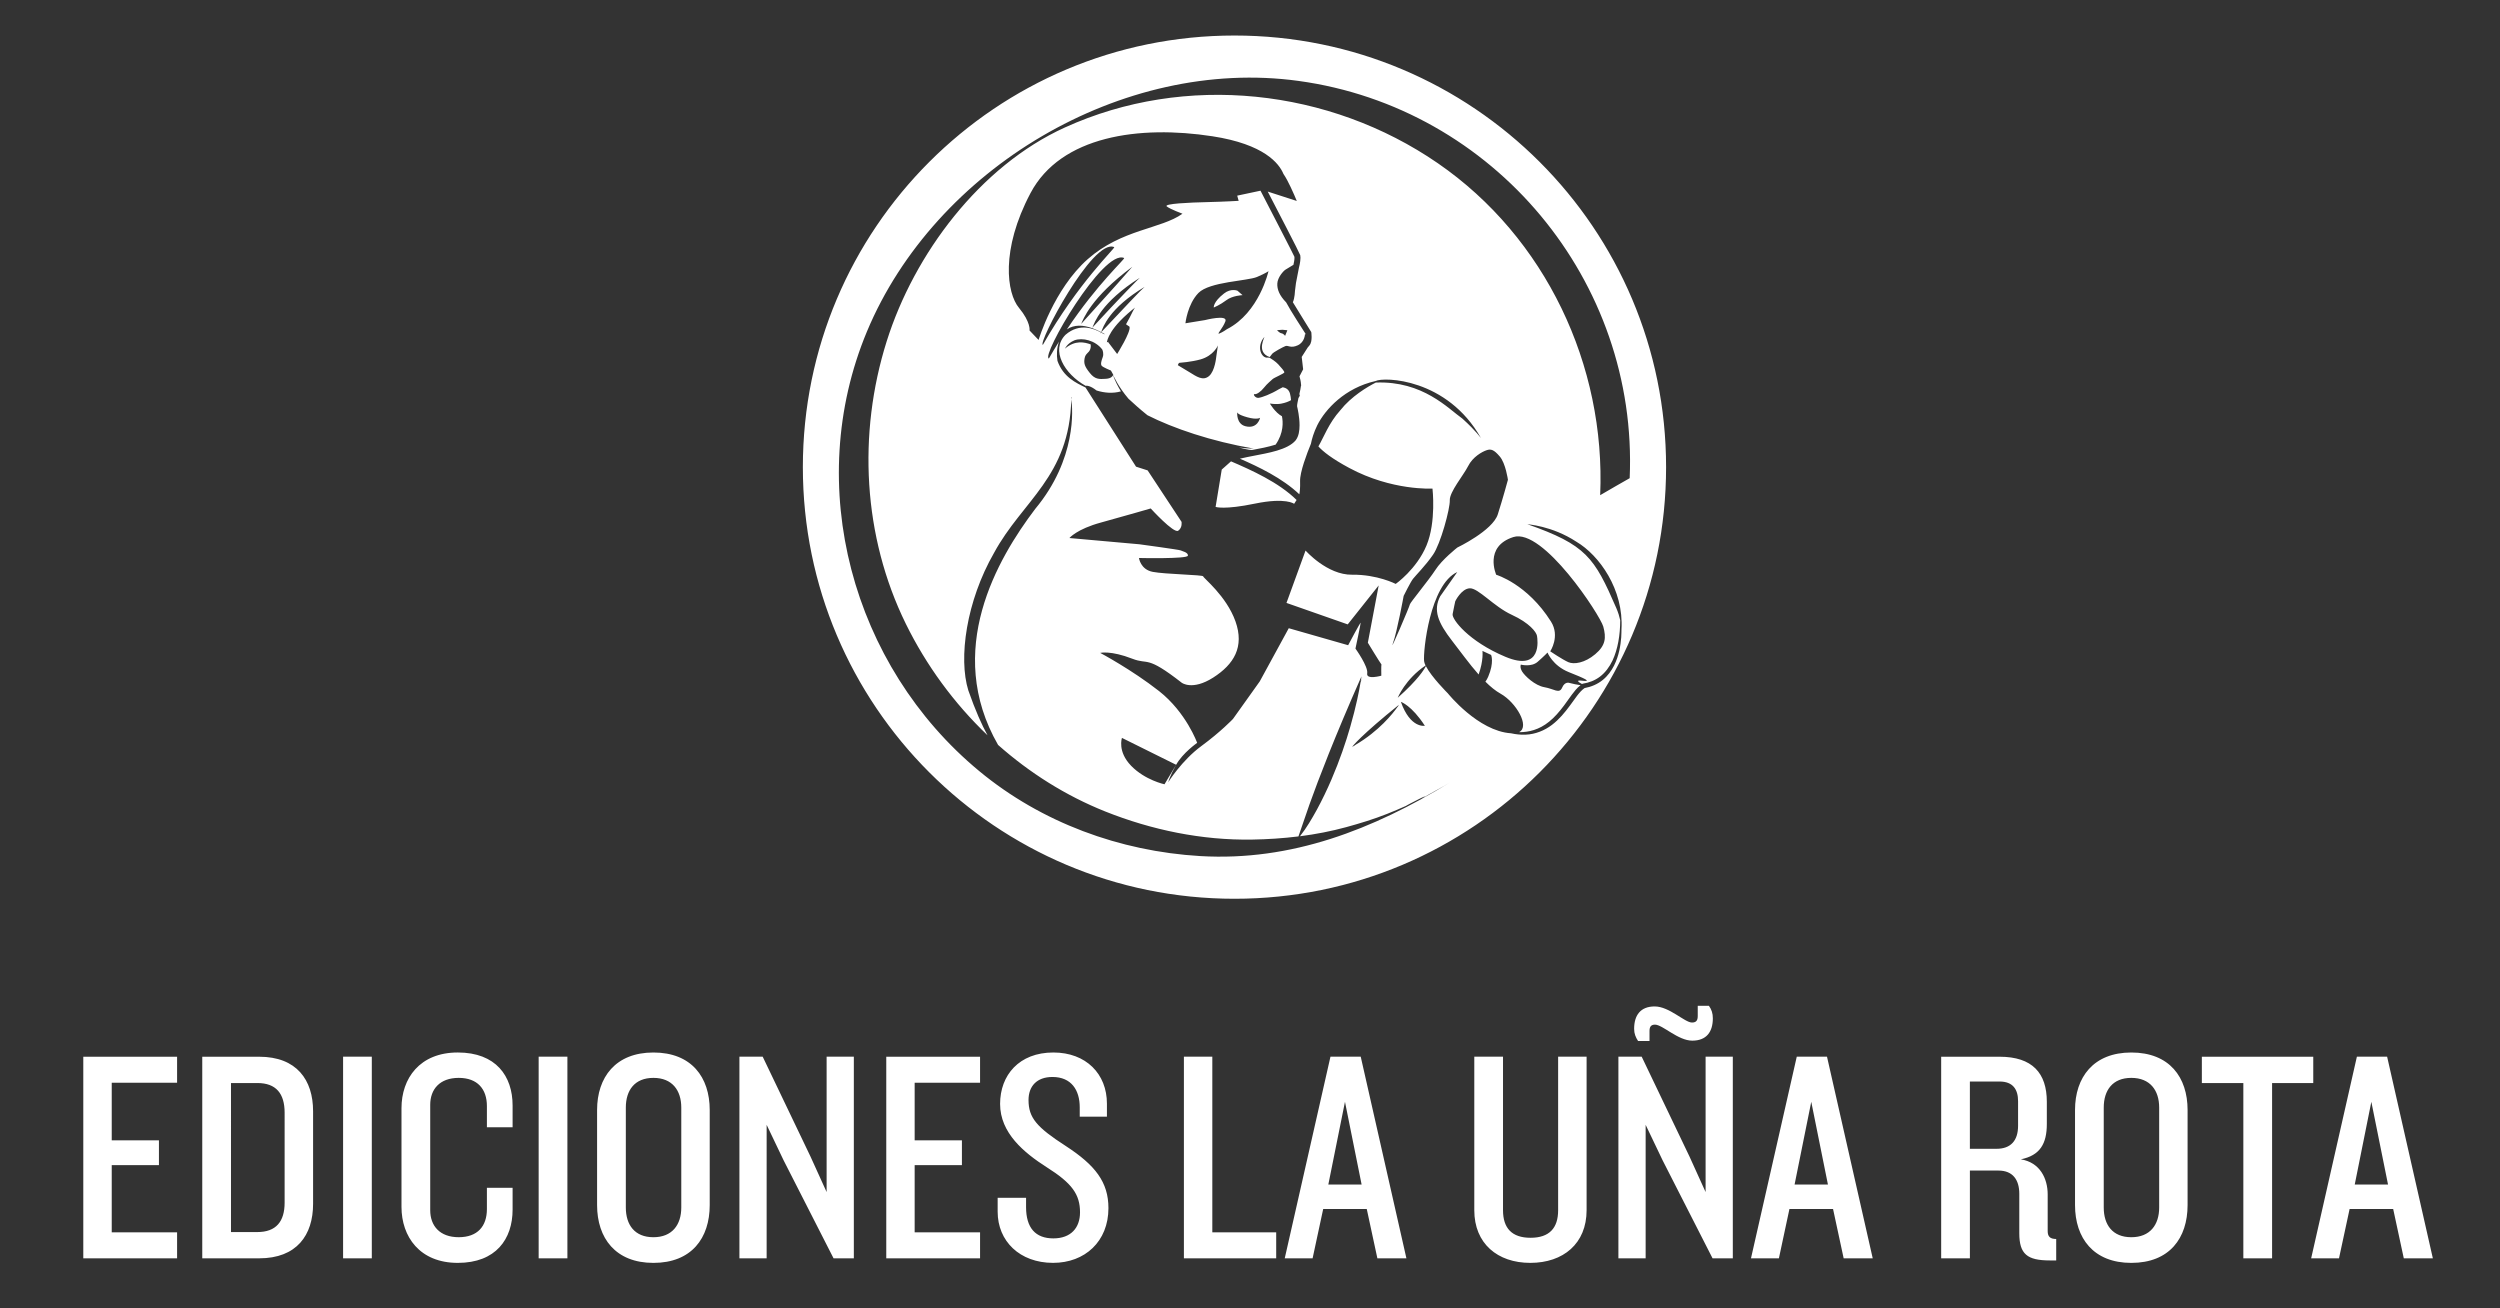
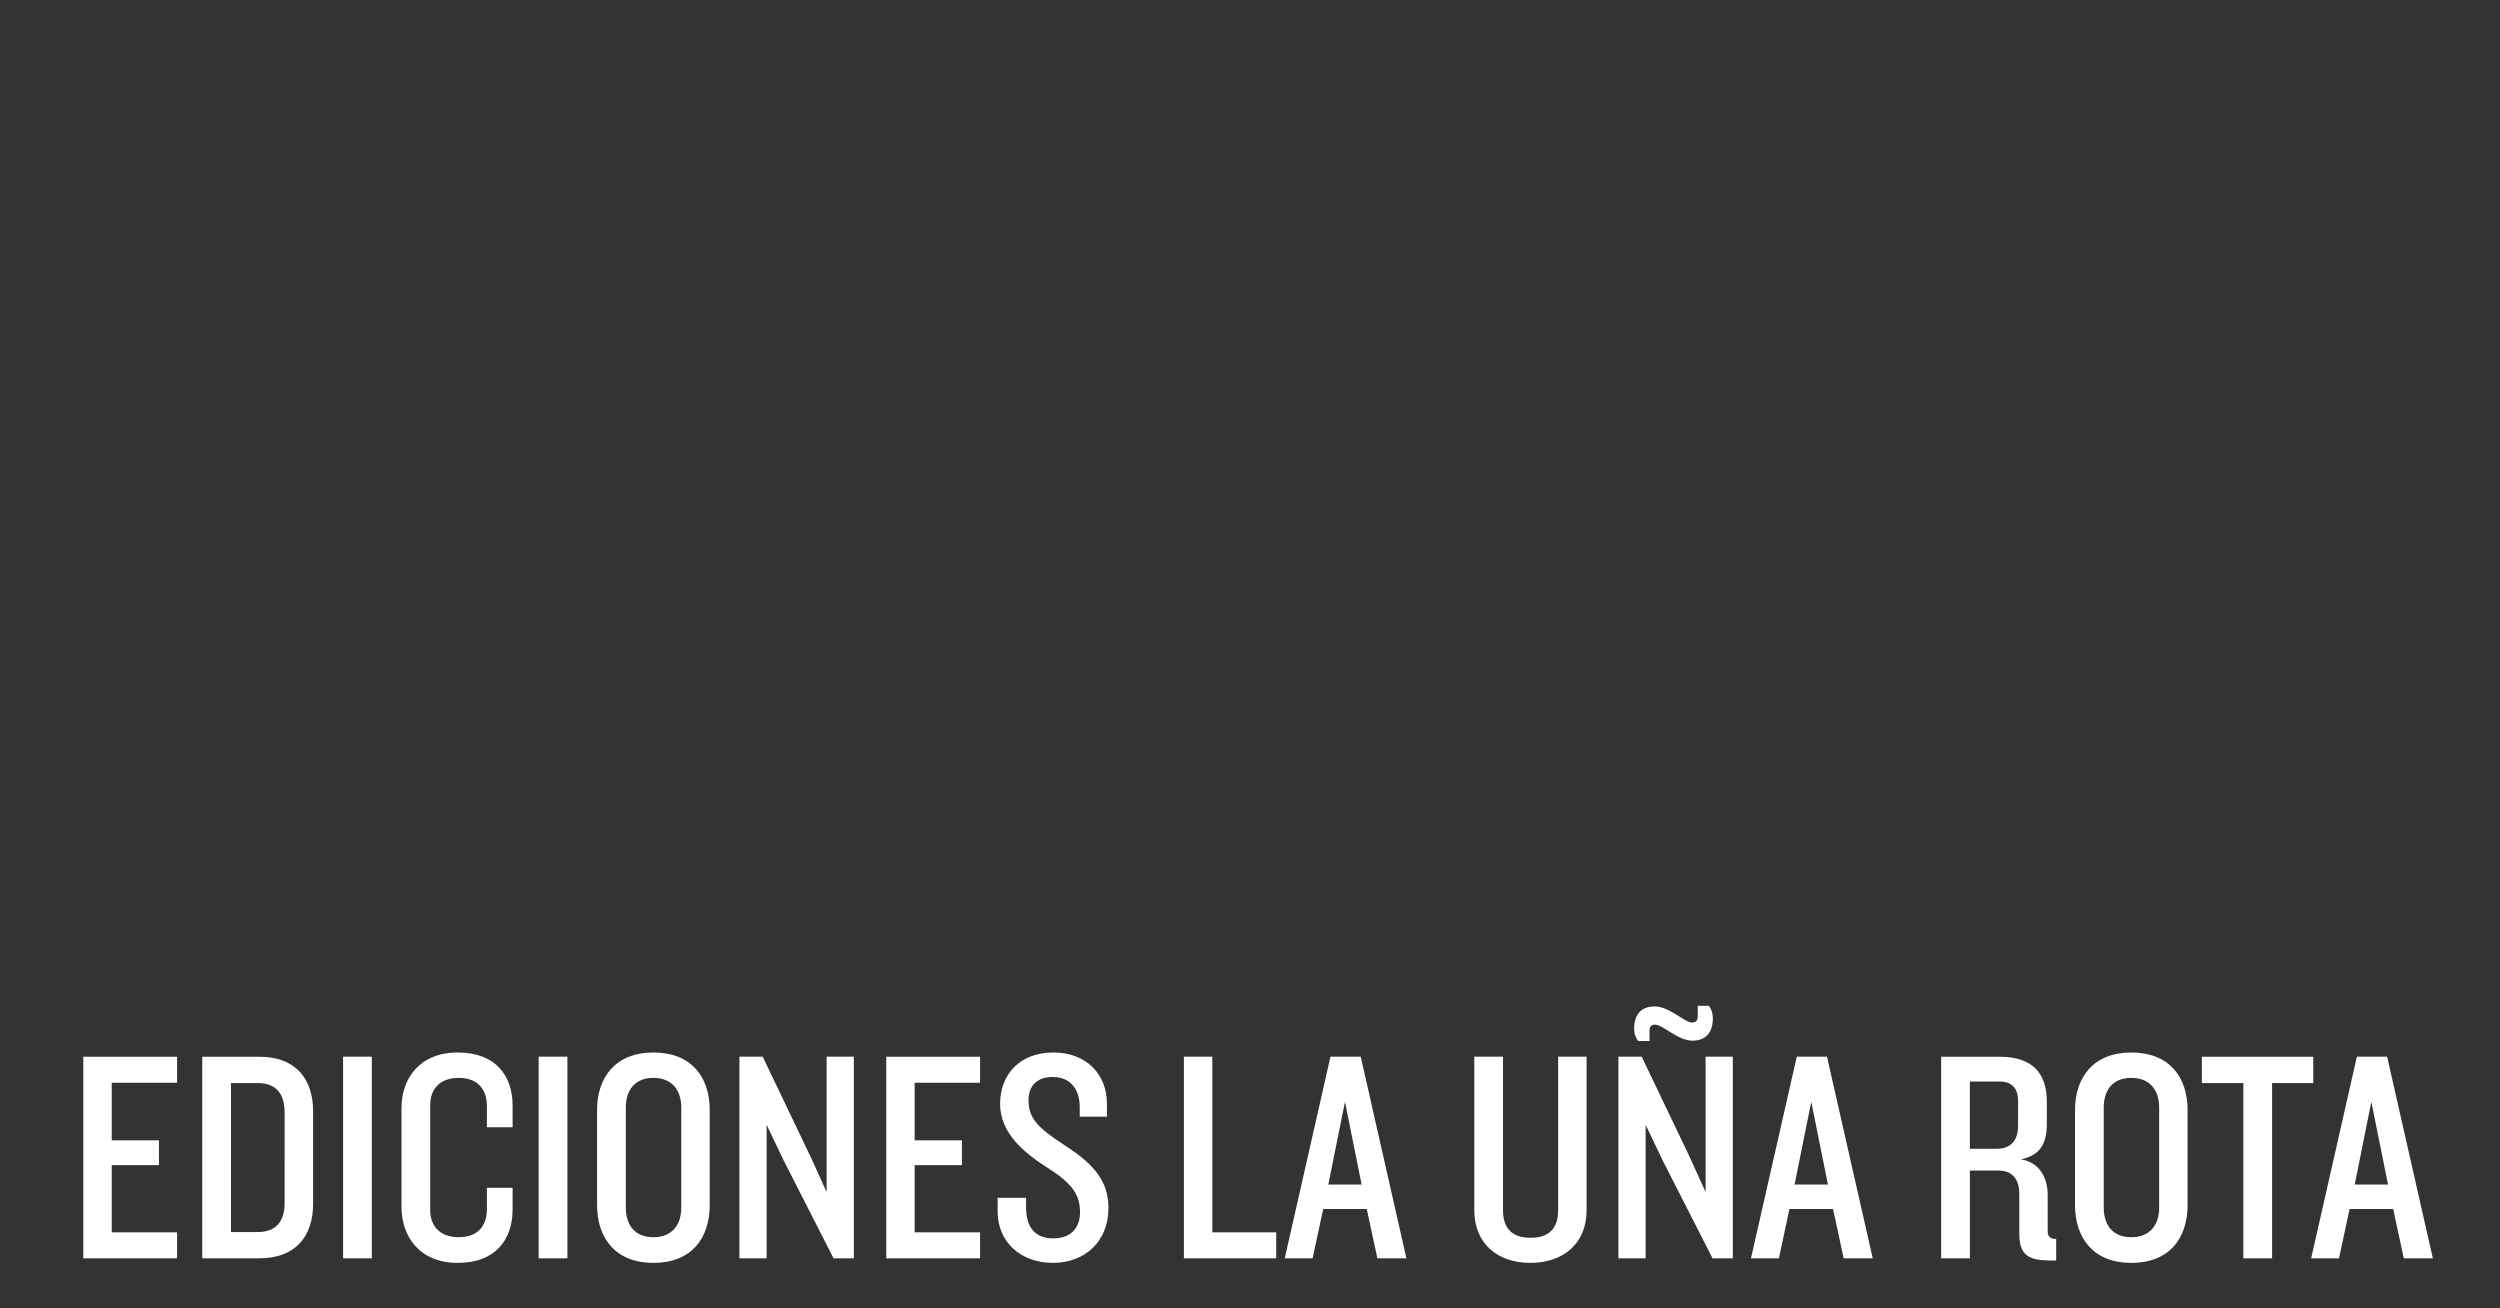
<svg xmlns="http://www.w3.org/2000/svg" version="1.1" id="Capa_1" x="0px" y="0px" width="205px" height="107.295px" viewBox="0 0 205 107.295" enable-background="new 0 0 205 107.295" xml:space="preserve">
  <rect x="0" y="0" width="205" height="107.295" fill="#333333" stroke="none" />
  <path fill="#FFFFFF" d="M195.818,97.129h-2.729l1.361-6.781L195.818,97.129z M199.494,103.184l-3.75-16.535h-2.48l-3.75,16.535  h2.283l0.871-4.047h3.572l0.871,4.047H199.494z M189.687,88.809v-2.156h-9.135v2.156h3.402v14.375h2.357V88.809H189.687z   M177.052,99.016c0,1.416-0.746,2.436-2.285,2.436c-1.541,0-2.26-1.02-2.26-2.436V90.82c0-1.414,0.719-2.434,2.26-2.434  c1.539,0,2.285,1.02,2.285,2.434V99.016z M179.382,98.816V91.02c0-2.682-1.484-4.715-4.615-4.715c-3.104,0-4.615,2.033-4.615,4.715  v7.797c0,2.709,1.512,4.74,4.615,4.74C177.898,103.557,179.382,101.525,179.382,98.816 M165.482,92.312  c0,1.24-0.619,1.889-1.764,1.889h-2.188v-5.516h2.436c1.117,0,1.516,0.67,1.516,1.615V92.312z M168.609,103.357v-1.76  c-0.498,0-0.699-0.197-0.699-0.645v-3.008c0-1.314-0.639-2.629-2.203-2.879c1.584-0.32,2.133-1.289,2.133-2.902v-1.816  c0-2.357-1.189-3.695-3.873-3.695h-4.791v16.531h2.355v-7.197h2.338c1.191,0,1.713,0.768,1.713,1.91v3.23  c0,1.709,0.646,2.23,2.506,2.23H168.609z M149.89,97.129h-2.734l1.367-6.781L149.89,97.129z M153.564,103.184l-3.75-16.535h-2.48  l-3.754,16.535h2.289l0.865-4.047h3.576l0.871,4.047H153.564z M142.091,103.184V86.648h-2.232v11.1l-1.316-2.902l-3.924-8.197h-1.91  v16.535h2.234V92.236l1.389,2.906l4.098,8.041H142.091z M140.453,83.5c0-0.4-0.102-0.723-0.322-1.023h-0.916v0.824  c0,0.346-0.098,0.547-0.473,0.547c-0.596,0-1.861-1.32-3.059-1.32c-1.162,0-1.684,0.723-1.684,1.838  c0,0.398,0.127,0.695,0.322,0.994h0.939v-0.82c0-0.32,0.104-0.52,0.449-0.52c0.621,0,1.891,1.314,3.055,1.314  C139.933,85.334,140.453,84.613,140.453,83.5 M130.101,99.24V86.648h-2.334V99.24c0,1.463-0.719,2.258-2.262,2.258  c-1.537,0-2.258-0.795-2.258-2.258V86.648h-2.355V99.24c0,2.732,1.906,4.316,4.59,4.316  C128.189,103.557,130.101,101.973,130.101,99.24 M111.652,97.129h-2.729l1.365-6.781L111.652,97.129z M115.326,103.184  l-3.746-16.535h-2.482l-3.75,16.535h2.285l0.869-4.047h3.572l0.871,4.047H115.326z M104.648,103.184v-2.131H99.41V86.648h-2.33  v16.535H104.648z M90.892,99.066c0-2.137-1.088-3.525-3.496-5.092c-2.385-1.539-3.057-2.311-3.057-3.773  c0-1.121,0.672-1.889,1.961-1.889c1.564,0,2.238,1.094,2.238,2.482v0.771h2.23v-1.068c0-2.434-1.711-4.193-4.393-4.193  c-2.807,0-4.367,1.859-4.367,4.217c0,2.385,1.957,3.998,3.822,5.191c2.086,1.316,2.732,2.236,2.732,3.701  c0,1.268-0.748,2.135-2.188,2.135c-1.467,0-2.236-0.867-2.236-2.559v-0.768h-2.33v1.141c0,2.408,1.809,4.193,4.543,4.193  C88.96,103.557,90.892,101.799,90.892,99.066 M80.365,103.184v-2.131h-5.363v-5.514h3.875v-2.033h-3.875v-4.721h5.363v-2.133h-7.691  v16.531H80.365z M70.015,103.184V86.648h-2.232v11.1l-1.318-2.902l-3.924-8.197h-1.908v16.535h2.232V92.236l1.389,2.906l4.098,8.041  H70.015z M55.865,99.016c0,1.416-0.746,2.436-2.285,2.436c-1.543,0-2.262-1.02-2.262-2.436V90.82c0-1.414,0.719-2.434,2.262-2.434  c1.539,0,2.285,1.02,2.285,2.434V99.016z M58.197,98.816V91.02c0-2.682-1.488-4.715-4.617-4.715c-3.105,0-4.619,2.033-4.619,4.715  v7.797c0,2.709,1.514,4.74,4.619,4.74C56.708,103.557,58.197,101.525,58.197,98.816 M46.527,86.648h-2.357v16.535h2.357V86.648z   M42.033,99.189v-1.787h-2.107v1.74c0,1.414-0.77,2.309-2.312,2.309c-1.562,0-2.336-0.945-2.336-2.211v-8.645  c0-1.266,0.773-2.209,2.336-2.209c1.543,0,2.312,0.92,2.312,2.309v1.74h2.107v-1.787c0-2.408-1.365-4.344-4.494-4.344  s-4.617,2.131-4.617,4.564v8.098c0,2.434,1.488,4.59,4.617,4.59S42.033,101.598,42.033,99.189 M30.488,86.648h-2.355v16.535h2.355  V86.648z M23.339,98.619c0,1.539-0.693,2.41-2.236,2.41h-2.162V88.809h2.162c1.543,0,2.236,0.869,2.236,2.434V98.619z   M25.673,98.719v-7.602c0-2.557-1.342-4.465-4.42-4.465h-4.668v16.531h4.668C24.332,103.184,25.673,101.277,25.673,98.719   M14.521,103.184v-2.131H9.162v-5.514h3.871v-2.033H9.162v-4.721h5.359v-2.133H6.83v16.531H14.521z" />
-   <path fill="#FFFFFF" d="M106.321,40.999c-1.466-1.448-3.712-2.453-5.375-3.167c-0.002,0.001-0.002,0.001-0.006,0.001l-0.757,0.672  l-0.504,3.062c0,0,0.702,0.255,3.233-0.272c2.533-0.52,3.206,0.018,3.206,0.018L106.321,40.999z M101.227,2.913  c-19.547,0-35.393,15.846-35.393,35.393s15.846,35.393,35.393,35.393c19.546,0,35.392-15.846,35.392-35.393  S120.773,2.913,101.227,2.913z M132.957,51.866c-0.001,0.032-0.001,0.067-0.004,0.098c-0.003,0.103-0.006,0.203-0.013,0.313  c-0.056,0.65-0.17,1.46-0.59,2.307c-0.213,0.416-0.51,0.841-0.934,1.181c-0.405,0.33-0.924,0.556-1.481,0.658  c-0.44,0.301-0.795,0.899-1.202,1.436c-0.408,0.555-0.874,1.128-1.478,1.586c-0.602,0.458-1.361,0.769-2.152,0.798  c-0.404,0.018-0.807-0.025-1.201-0.113c-2.7-0.175-5.18-3.276-5.18-3.276s-1.351-1.343-1.799-2.233  c-0.135,0.27-0.644,1.116-2.311,2.598c0,0,0.616-1.525,2.283-2.646c-0.064-0.133-0.107-0.256-0.119-0.36  c-0.09-0.805,0.475-6.275,2.72-7.304l-1.401,1.991c-0.585,1.124-0.195,2.141,0.981,3.654c0.672,0.858,1.398,1.882,2.171,2.755  c0.416-1.152,0.314-1.933,0.314-1.933l0.71,0.329c0,0,0.268,0.603-0.24,1.79c-0.062,0.144-0.138,0.277-0.227,0.404  c0.406,0.406,0.825,0.751,1.249,0.988c1.256,0.706,2.43,2.683,1.514,3.15c0.033,0,0.061,0.003,0.094,0.003  c0.66-0.007,1.536-0.178,2.375-0.868c0.422-0.338,0.82-0.791,1.225-1.333l0.623-0.864c0.204-0.263,0.404-0.548,0.721-0.788  c-0.283-0.044-0.646-0.108-0.9-0.183c0,0-0.379-0.158-0.61,0.382c-0.231,0.542-0.663,0.101-1.446-0.033  c-0.791-0.134-1.625-0.938-1.838-1.291c-0.209-0.352-0.102-0.563-0.102-0.563s0.857,0.227,1.378-0.229  c0.522-0.454,0.809-0.759,0.809-0.759s0.413,1.067,1.743,1.604c1.324,0.527,1.949,0.81,1.081,0.702  c-0.558-0.068-0.269,0.127,0.009,0.277c0.006-0.003,0.01-0.007,0.014-0.01l0.033-0.019l0.035-0.007  c0.477-0.075,0.964-0.251,1.388-0.574c0.423-0.322,0.774-0.784,1.031-1.327c0.433-0.935,0.622-2.077,0.628-3.295  c-0.066-0.301-0.162-0.63-0.324-1.005c-1.805-4.162-2.472-5.176-7.296-6.873c-0.024,0.017,1.993,0.104,4.033,1.444  c1.85,1.093,3.892,3.902,3.689,7.199C132.958,51.704,132.958,51.781,132.957,51.866z M116.838,59.513c0,0-1.187,0.244-1.967-1.963  C114.872,57.55,115.753,57.84,116.838,59.513z M110.879,61.243c-0.009-0.021,0.771-0.991,3.838-3.454  c0.001-0.002-0.047,0.07-0.116,0.17l0.148-0.134c0,0-0.071,0.069-0.172,0.167c-0.36,0.512-1.501,1.96-3.438,3.092  c-0.078,0.065-0.154,0.131-0.233,0.195l0.184-0.165C111.017,61.156,110.955,61.202,110.879,61.243z M110.548,52.908l-4.869-1.394  l-2.379,4.361l-2.197,3.08c0,0-0.986,1.041-2.592,2.222c-1.61,1.183-2.715,2.964-2.715,2.964s0.102-0.453,0.647-1.43l-0.954,1.6  c0,0-1.587-0.335-2.732-1.512C91.61,61.62,92,60.508,92,60.508l4.443,2.204c0.541-0.973,1.724-1.797,1.724-1.797  s-0.891-2.492-3.129-4.25c-2.239-1.756-4.822-3.128-4.822-3.128s0.854-0.215,2.643,0.481c1.34,0.521,1.104-0.328,4.042,1.965  c0,0,0.863,0.668,2.574-0.417c1.708-1.09,2.579-2.518,1.833-4.616c-0.75-2.1-2.653-3.562-2.646-3.689  c0.005-0.128-3.128-0.17-4.141-0.369c-1.009-0.197-1.126-1.137-1.126-1.137s3.965,0.089,4.009-0.188  c0.052-0.28-0.504-0.376-0.588-0.434c-0.08-0.055-3.381-0.502-3.381-0.502l-5.744-0.513c0,0,0.601-0.732,2.606-1.276  c2.005-0.552,4.062-1.149,4.062-1.149s1.887,2.074,2.251,1.827c0.364-0.249,0.276-0.73,0.276-0.73l-2.78-4.218l-0.951-0.305  l-4.143-6.493c-0.781-0.383-1.826-0.847-2.302-2.188c-0.076-0.493-0.059-1.052,0.13-1.577c-0.278,0.444-0.555,0.902-0.833,1.389  c-0.671-0.179,4.457-9.012,6.171-8.242c0.117,0.057-2.189,2.1-4.693,5.852c0.605-0.413,1.34-0.356,2.051-0.107  c0.016-0.017,0.033-0.032,0.045-0.049c-0.011,0.024-0.019,0.042-0.024,0.053c0.25,0.091,0.499,0.204,0.74,0.327  c0.148-0.386,0.622-1.941,3.56-3.707c-0.239,0.187-1.685,1.725-3.554,3.711c0.09,0.047,0.177,0.095,0.262,0.141  c0.039,0.076-0.07,0.003-0.278-0.111c-0.024,0.053-0.041,0.08-0.059,0.055l0.052-0.057c-0.535-0.292-1.732-0.834-2.911,0.189  c-1.243,1.263-0.079,3.217,1.647,4.18c0.133-0.021,0.42,0.011,0.899,0.386c0.661,0.208,1.35,0.257,1.995,0.075  c0-0.003,0-0.003,0.004-0.005c-0.246-0.402-0.469-0.831-0.646-1.313c-0.041,0.084-0.177,0.261-0.588,0.286  c-0.545,0.037-0.893,0.054-1.314-0.479c-0.43-0.535-0.503-0.78-0.43-1.196c0.071-0.415,0.344-0.431,0.458-0.737  c0.058-0.155,0.058-0.307,0.042-0.41c-0.499-0.182-1.272-0.371-2.114,0.349c0.005,0.028,0.141-0.412,0.782-0.684  c0.638-0.234,1.702-0.019,2.299,0.777c0,0.002-0.01-0.003-0.025-0.012c0.015,0.021,0.023,0.029,0.023,0.029s0.131,0.307,0.021,0.59  c-0.107,0.284-0.192,0.575-0.082,0.704c0.105,0.13,0.756,0.391,0.756,0.391l0.193,0.349c0,0-0.002,0.014-0.014,0.03  c0.082,0.126,0.417,0.941,1.259,1.931c0.407,0.379,0.983,0.899,1.557,1.354c2.126,1.078,5.22,2.131,8.709,2.735  c0.006-0.01-0.366,0.026-1.21-0.088c0,0,0.888,0.24,1.099,0.2c0.597-0.106,1.31-0.249,1.912-0.436  c0.667-0.958,0.616-1.861,0.518-2.328c-0.559-0.299-0.99-1.042-0.99-1.042s0.505,0.087,0.922,0.01  c0.36-0.069,0.62-0.174,0.813-0.285c-0.012-0.174-0.035-0.354-0.086-0.541c-0.092-0.343-0.338-0.472-0.59-0.521  c-0.106,0.048-0.215,0.102-0.329,0.169c-0.649,0.396-1.377,0.671-1.663,0.702c-0.281,0.029-0.486-0.336-0.313-0.305  c0.169,0.031,0.512-0.209,0.77-0.537c0.257-0.33,0.595-0.587,0.706-0.701c0.115-0.109,0.946-0.452,0.957-0.545  c0.009-0.094-0.255-0.398-0.503-0.665c-0.207-0.226-0.579-0.462-0.696-0.532c-0.047-0.005-0.092-0.01-0.154-0.017  c-0.522,0.087-0.969-0.884-0.301-1.673c0.135-0.13-0.742,1.229,0.454,1.628c0.052-0.062,0.142-0.178,0.202-0.263  c0.086-0.122,0.872-0.557,1.09-0.638c0.221-0.082,0.426,0.208,1.01-0.062c0.58-0.268,0.588-0.913,0.588-0.913l0.046,0.029  c-0.001-0.029-0.001-0.051,0.004-0.056c-0.153-0.243-1.24-1.902-1.592-2.58c-0.549-0.561-0.75-1.065-0.724-1.549  c0.025-0.501,0.492-1.022,0.67-1.135c0.097-0.064,0.395-0.241,0.652-0.396c0.033-0.152,0.088-0.417,0.084-0.58  c0-0.044-0.002-0.082-0.006-0.084c0.004-0.036-2.229-4.354-2.779-5.414l-1.91,0.406l0.118,0.425c0,0-1.087,0.069-2.556,0.104  c-1.463,0.032-3.632,0.128-3.336,0.358c0.298,0.23,1.286,0.595,1.286,0.595c-1.756,1.259-4.989,1.265-7.774,3.73  c-2.784,2.464-4.025,6.62-4.025,6.62l-0.742-0.776c0,0,0.118-0.667-0.868-1.859c-0.99-1.187-1.534-4.723,0.951-9.412  c2.489-4.691,8.923-5.58,14.921-4.653c4.232,0.653,5.459,2.222,5.816,3.087c0.403,0.577,0.873,1.71,0.883,1.718l0.211,0.499  l-2.382-0.77c0.719,1.387,2.6,5.009,2.666,5.217c0.014,0.073,0.018,0.138,0.018,0.21c0,0.357-0.125,0.821-0.125,0.812l-0.244,1.26  l-0.08,0.636c0,0-0.02,0.606-0.175,0.938c0.424,0.708,1.471,2.374,1.51,2.449c0,0.009,0.028,0.183,0.028,0.4  c-0.008,0.223-0.008,0.495-0.2,0.724c-0.029,0.035-0.073,0.083-0.114,0.131l-0.498,0.782l0.117,1.009l-0.032,0.069l-0.261,0.501  c-0.002,0.003-0.002,0.01-0.005,0.015c0.042,0.144,0.112,0.406,0.125,0.655l0.005,0.039c0.002,0.004,0.005,0.015,0.002,0.023  l0.003,0.048l-0.016,0.017c-0.017,0.171-0.071,0.414-0.128,0.665c0.022,0.085,0.035,0.138,0.035,0.138l-0.113,0.197  c-0.061,0.28-0.113,0.533-0.111,0.659c0,0,0,0.016,0.004,0.028c0.039,0.168,0.199,0.851,0.199,1.536  c-0.002,0.446-0.059,0.9-0.323,1.245c-0.659,0.779-2.267,1.034-3.463,1.268c-0.248,0.047-0.701,0.134-1.105,0.232  c1.545,0.673,3.479,1.596,4.873,2.92c0.038-0.195,0.079-0.528,0.062-1.067c-0.026-0.745,0.561-2.283,0.889-3.078  c0.08-0.403,0.227-0.914,0.52-1.517c0.666-1.327,2.275-3.06,4.777-3.626c0.691-0.351,5.873-0.228,8.646,4.676  c-0.008,0.014-0.343-0.526-1.521-1.593c-1.169-0.821-3.233-3.106-7.105-2.957c-0.686,0.35-2.002,1.125-2.909,2.273  c-0.94,1.04-1.364,2.229-1.797,2.963c0.377,0.416,1.104,1.001,2.528,1.765c3.514,1.891,6.828,1.692,6.828,1.692  s0.32,2.718-0.491,4.668c-0.813,1.95-2.523,3.15-2.523,3.15s-1.521-0.783-3.57-0.754c-2.05,0.033-3.825-1.982-3.825-1.982  l-1.563,4.295l5.022,1.76l2.539-3.195l-0.889,4.698c0,0,0.986,1.627,1.115,1.782c-0.028,0.094-0.01,0.922-0.01,0.922  s-1.259,0.361-1.158-0.193c0.098-0.553-0.963-2.029-0.963-2.029s0.43-2.011,0.426-2.113  C111.572,50.971,110.548,52.908,110.548,52.908z M85.515,28.278c-0.463-0.066,4.096-8.791,5.854-8.013  C91.481,20.323,88.403,23.193,85.515,28.278z M88.655,26.563c0.156-0.344,0.759-2.131,4.198-4.69  C92.837,21.912,91.014,23.97,88.655,26.563z M93.464,22.778c-0.044,0.02-1.749,1.757-3.881,4.076  C89.735,26.492,90.255,24.812,93.464,22.778z M92.623,26.8c0.117,0.422-1.016,2.228-1.016,2.228l-0.737-0.972l0.032-0.038  c-0.048,0.019-0.089,0.038-0.139,0.056c0.027-0.119,0.135-1.186,2.458-2.97c-0.221,0.048-0.423,0.701-0.884,1.482  C92.342,26.619,92.615,26.763,92.623,26.8z M100.609,26.993c0,0-0.339,0.241-0.615,0.354c-0.276,0.112,0.268-0.407,0.488-0.998  c0.22-0.59-1.672-0.102-1.672-0.102l-1.605,0.262c0,0,0.163-1.554,1.067-2.486c0.901-0.924,4.025-0.982,4.803-1.312  c0.779-0.333,0.942-0.479,0.942-0.479S103.264,25.641,100.609,26.993z M102.281,34.218c0.798,0.223,1.047,0.041,1.047,0.041  s-0.198,0.952-1.209,0.69c-0.745-0.194-0.671-1.101-0.667-1.146C101.455,33.841,101.511,34.004,102.281,34.218z M98.437,29.473  c1.09-0.304,1.432-1.146,1.432-1.146l-0.137,0.934c0,0-0.101,1.168-0.597,1.581c-0.499,0.416-1.032,0.026-1.589-0.316  c-0.562-0.336-0.964-0.58-0.964-0.58s0.063-0.228,0.167-0.198C96.749,29.746,97.665,29.687,98.437,29.473z M104.715,27.075  l0.443-0.035l0.406,0.041l-0.184,0.457c0,0-0.137-0.186-0.303-0.209C104.914,27.303,104.715,27.075,104.715,27.075z M127.182,50.97  c-1.948-3.095-4.493-3.84-4.493-3.84s-1.029-2.312,1.404-3.091c2.432-0.782,7.127,6.426,7.376,7.34  c0.249,0.913,0.196,1.548-0.665,2.269c-0.857,0.72-1.739,0.851-2.199,0.65c-0.459-0.199-1.486-0.889-1.486-0.889  S127.945,52.181,127.182,50.97z M123.441,53.856c-3.03-1.271-4.397-3.082-4.326-3.498c0.076-0.416,0.216-1.055,0.216-1.055  s0.491-1.024,1.186-1.062c0.692-0.041,1.985,1.505,3.442,2.17c1.459,0.671,2.018,1.416,2.074,1.726S126.466,55.13,123.441,53.856z   M122.82,42.175c-0.42,1.334-3.32,2.724-3.32,2.724s-1.266,0.992-1.8,1.838c-0.546,0.846-2.087,2.697-2.091,2.824  c-0.001,0.126-1.732,4.157-1.389,3.187c0.348-0.965,0.88-3.886,0.88-3.886s0.558-1.131,0.765-1.395  c0.207-0.268,1.036-1.094,1.645-1.982c0.619-0.888,1.399-3.771,1.373-4.461c-0.026-0.686,1.115-2.038,1.502-2.8  c0.381-0.762,1.154-1.185,1.515-1.305c0.354-0.122,0.597-0.054,1.078,0.509c0.487,0.563,0.673,1.914,0.673,1.914  S123.246,40.845,122.82,42.175z M131.214,40.605c0.463-10.642-4.477-21.135-13.309-27.219c-8.892-6.126-20.695-7.434-30.589-2.931  c-6.958,3.164-12.354,10.364-14.61,17.538c-2.383,7.577-1.948,15.991,1.569,23.154c1.679,3.416,3.958,6.528,6.703,9.147  c-0.464-0.843-0.995-2.019-1.575-3.681c-0.822-2.647-0.166-7.312,2.108-11.277c2.329-4.299,6.197-6.251,6.332-12.587  c-0.025-0.156-0.032-0.224,0.007-0.18c0,0.059,0,0.121-0.007,0.18c0.13,0.746,0.45,4.899-2.958,8.985  c-3.109,4.109-7.488,11.605-3.043,19.349c2.585,2.29,5.542,4.159,8.777,5.453c3.819,1.525,7.938,2.377,12.062,2.309  c1.266-0.021,2.534-0.103,3.792-0.259l0.913-2.648c0.751-2.095,2.032-5.448,4.255-10.478c-0.001,0-0.021,0.155-0.063,0.417  l0.151-0.385c0,0-0.062,0.179-0.166,0.473c-0.109,0.663-0.354,1.947-0.845,3.646c-0.362,1.259-0.861,2.735-1.546,4.327  c-0.341,0.793-0.734,1.62-1.186,2.453c-0.402,0.727-0.842,1.492-1.389,2.182c1.281-0.164,2.551-0.408,3.797-0.749  c1.128-0.31,2.256-0.652,3.346-1.086c0.522-0.212,1.041-0.422,1.555-0.657c-0.048,0.003,2.39-1.268,1.245-0.57  c0.72-0.437,1.772-0.991,2.336-1.335c-6.28,3.828-12.954,6.465-20.462,6.021c-6.583-0.39-13.014-2.744-18.115-6.967  c-10.427-8.624-14.471-23.43-9.209-36.046C76.657,13.842,92.028,4.652,106.47,6.634c16.047,2.198,27.87,16.407,27.164,32.577  C132.71,39.732,132.327,39.961,131.214,40.605z M100.374,24.062c-0.919,0.716-0.845,1.157-0.845,1.157s0.52-0.215,1.029-0.601  c0.506-0.386,1.332-0.416,1.332-0.416l-0.419-0.364C101.469,23.838,100.943,23.618,100.374,24.062z" />
</svg>